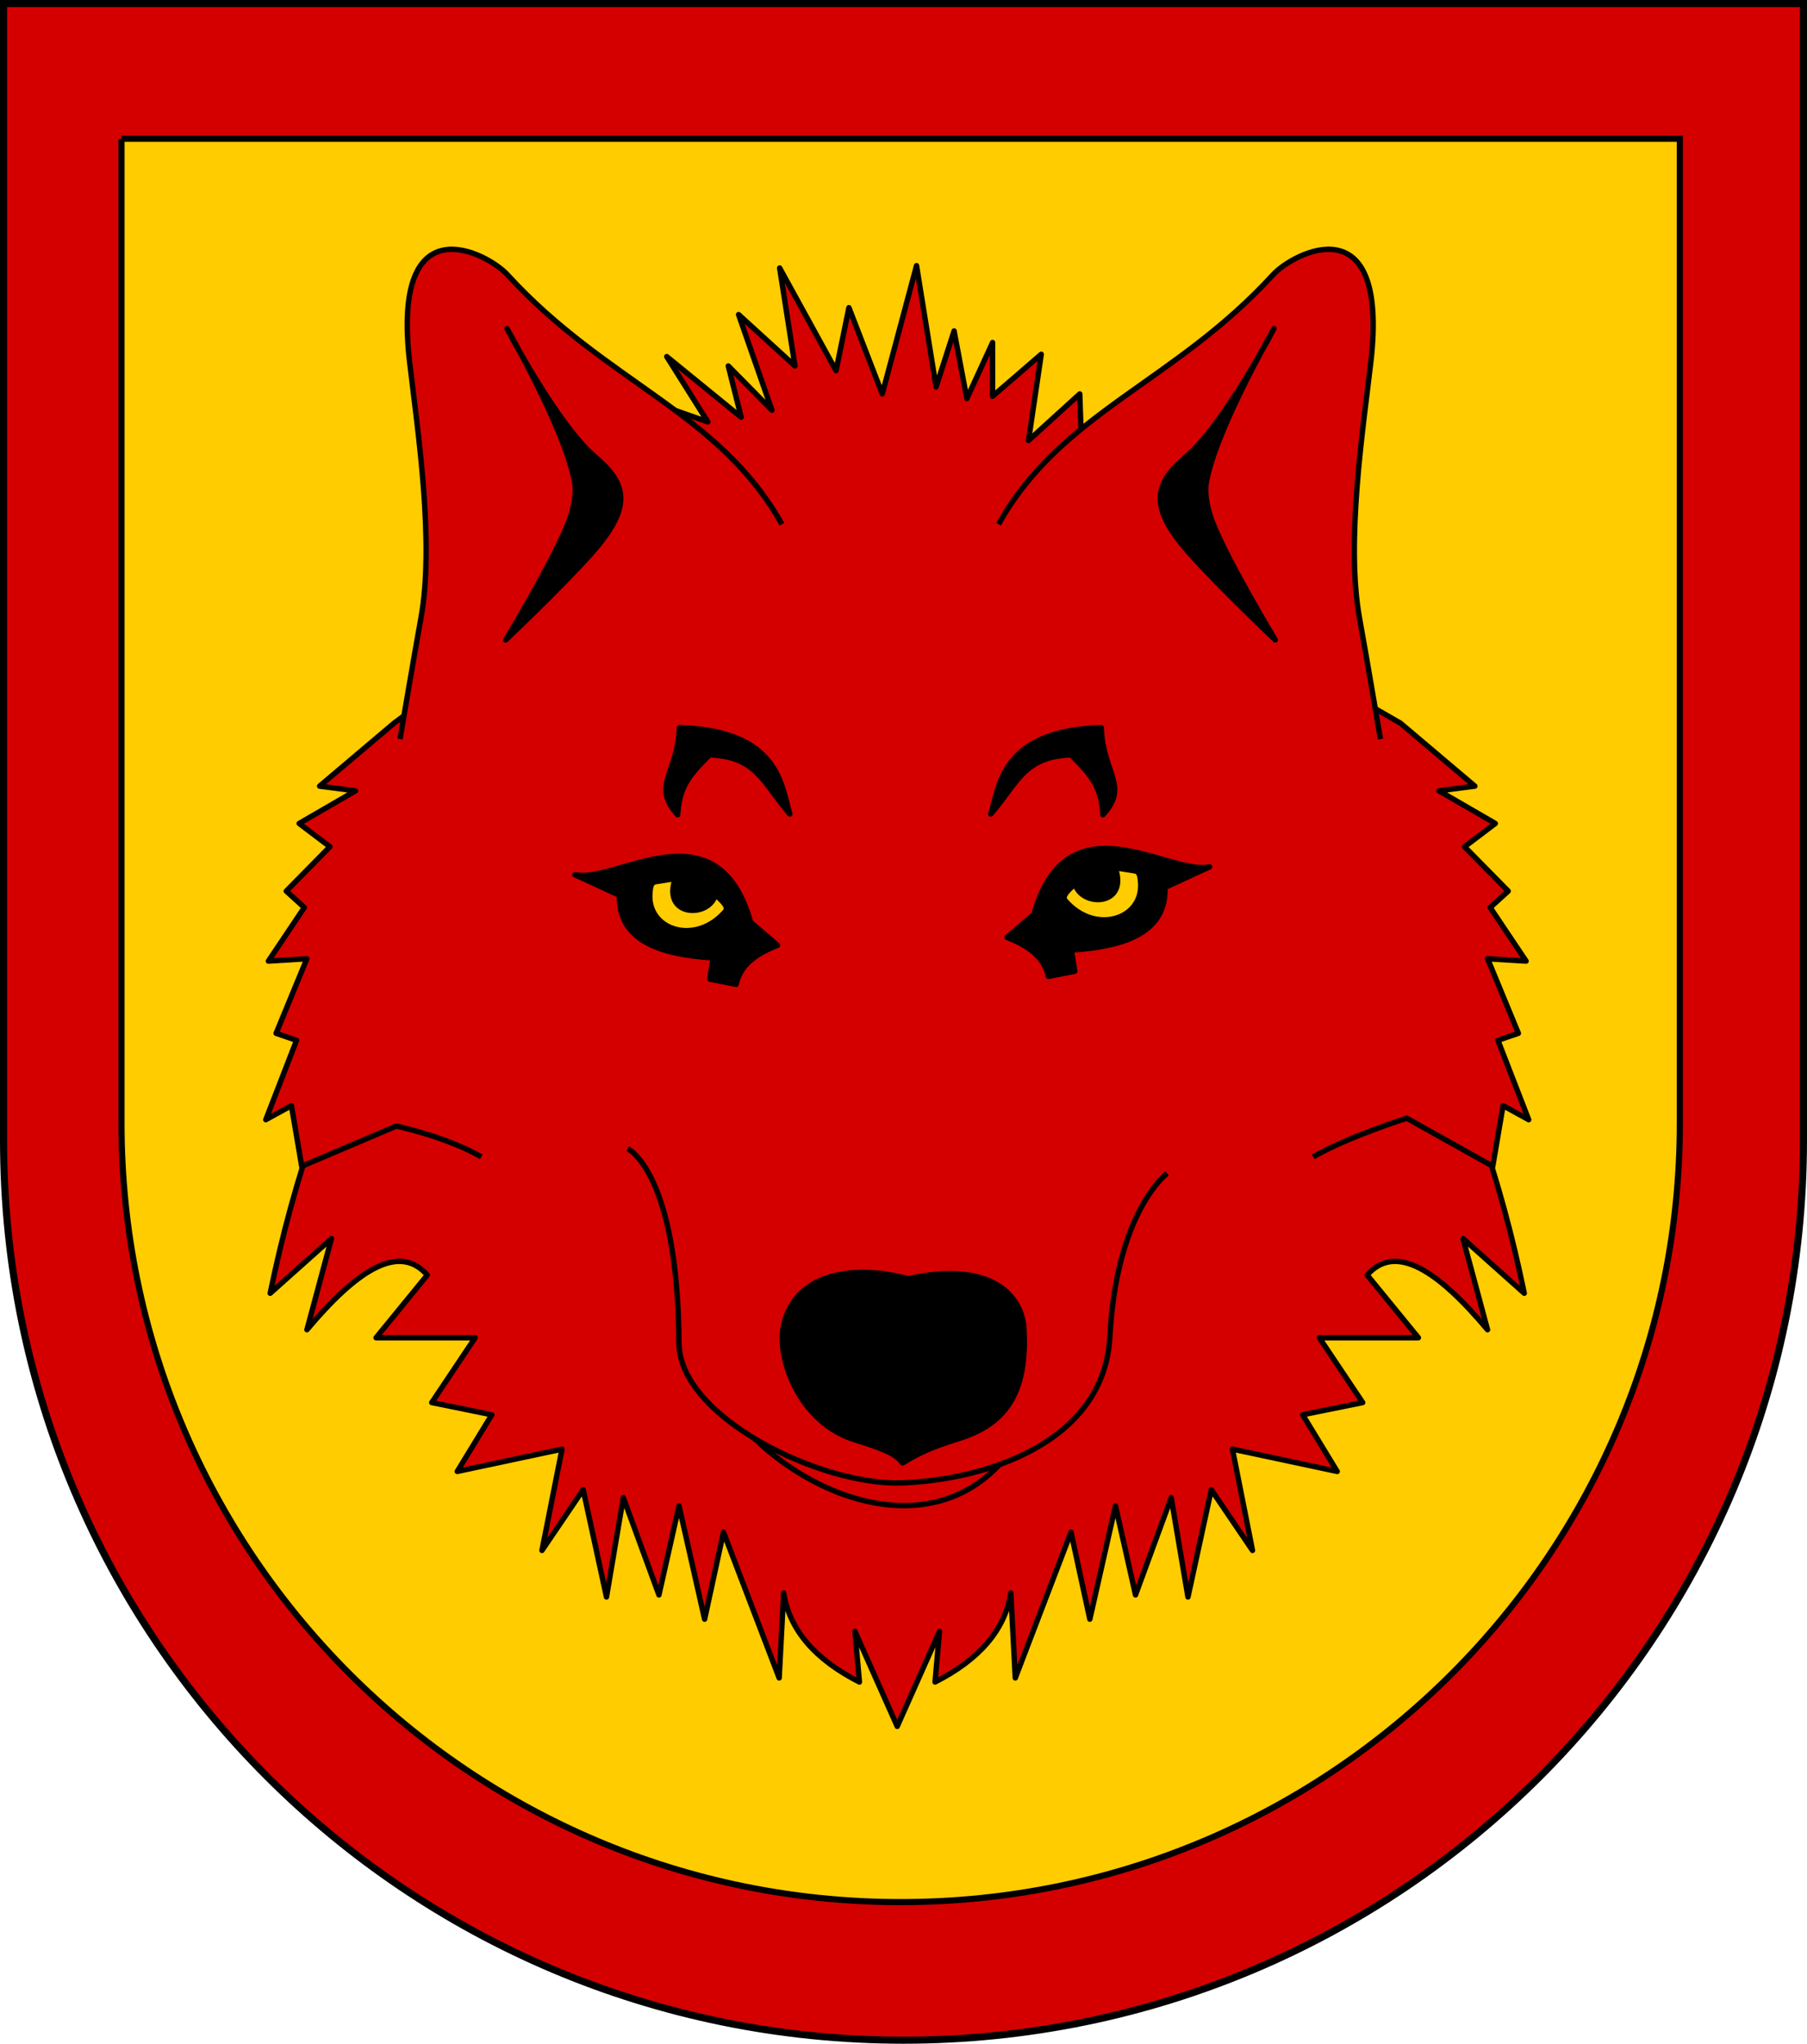
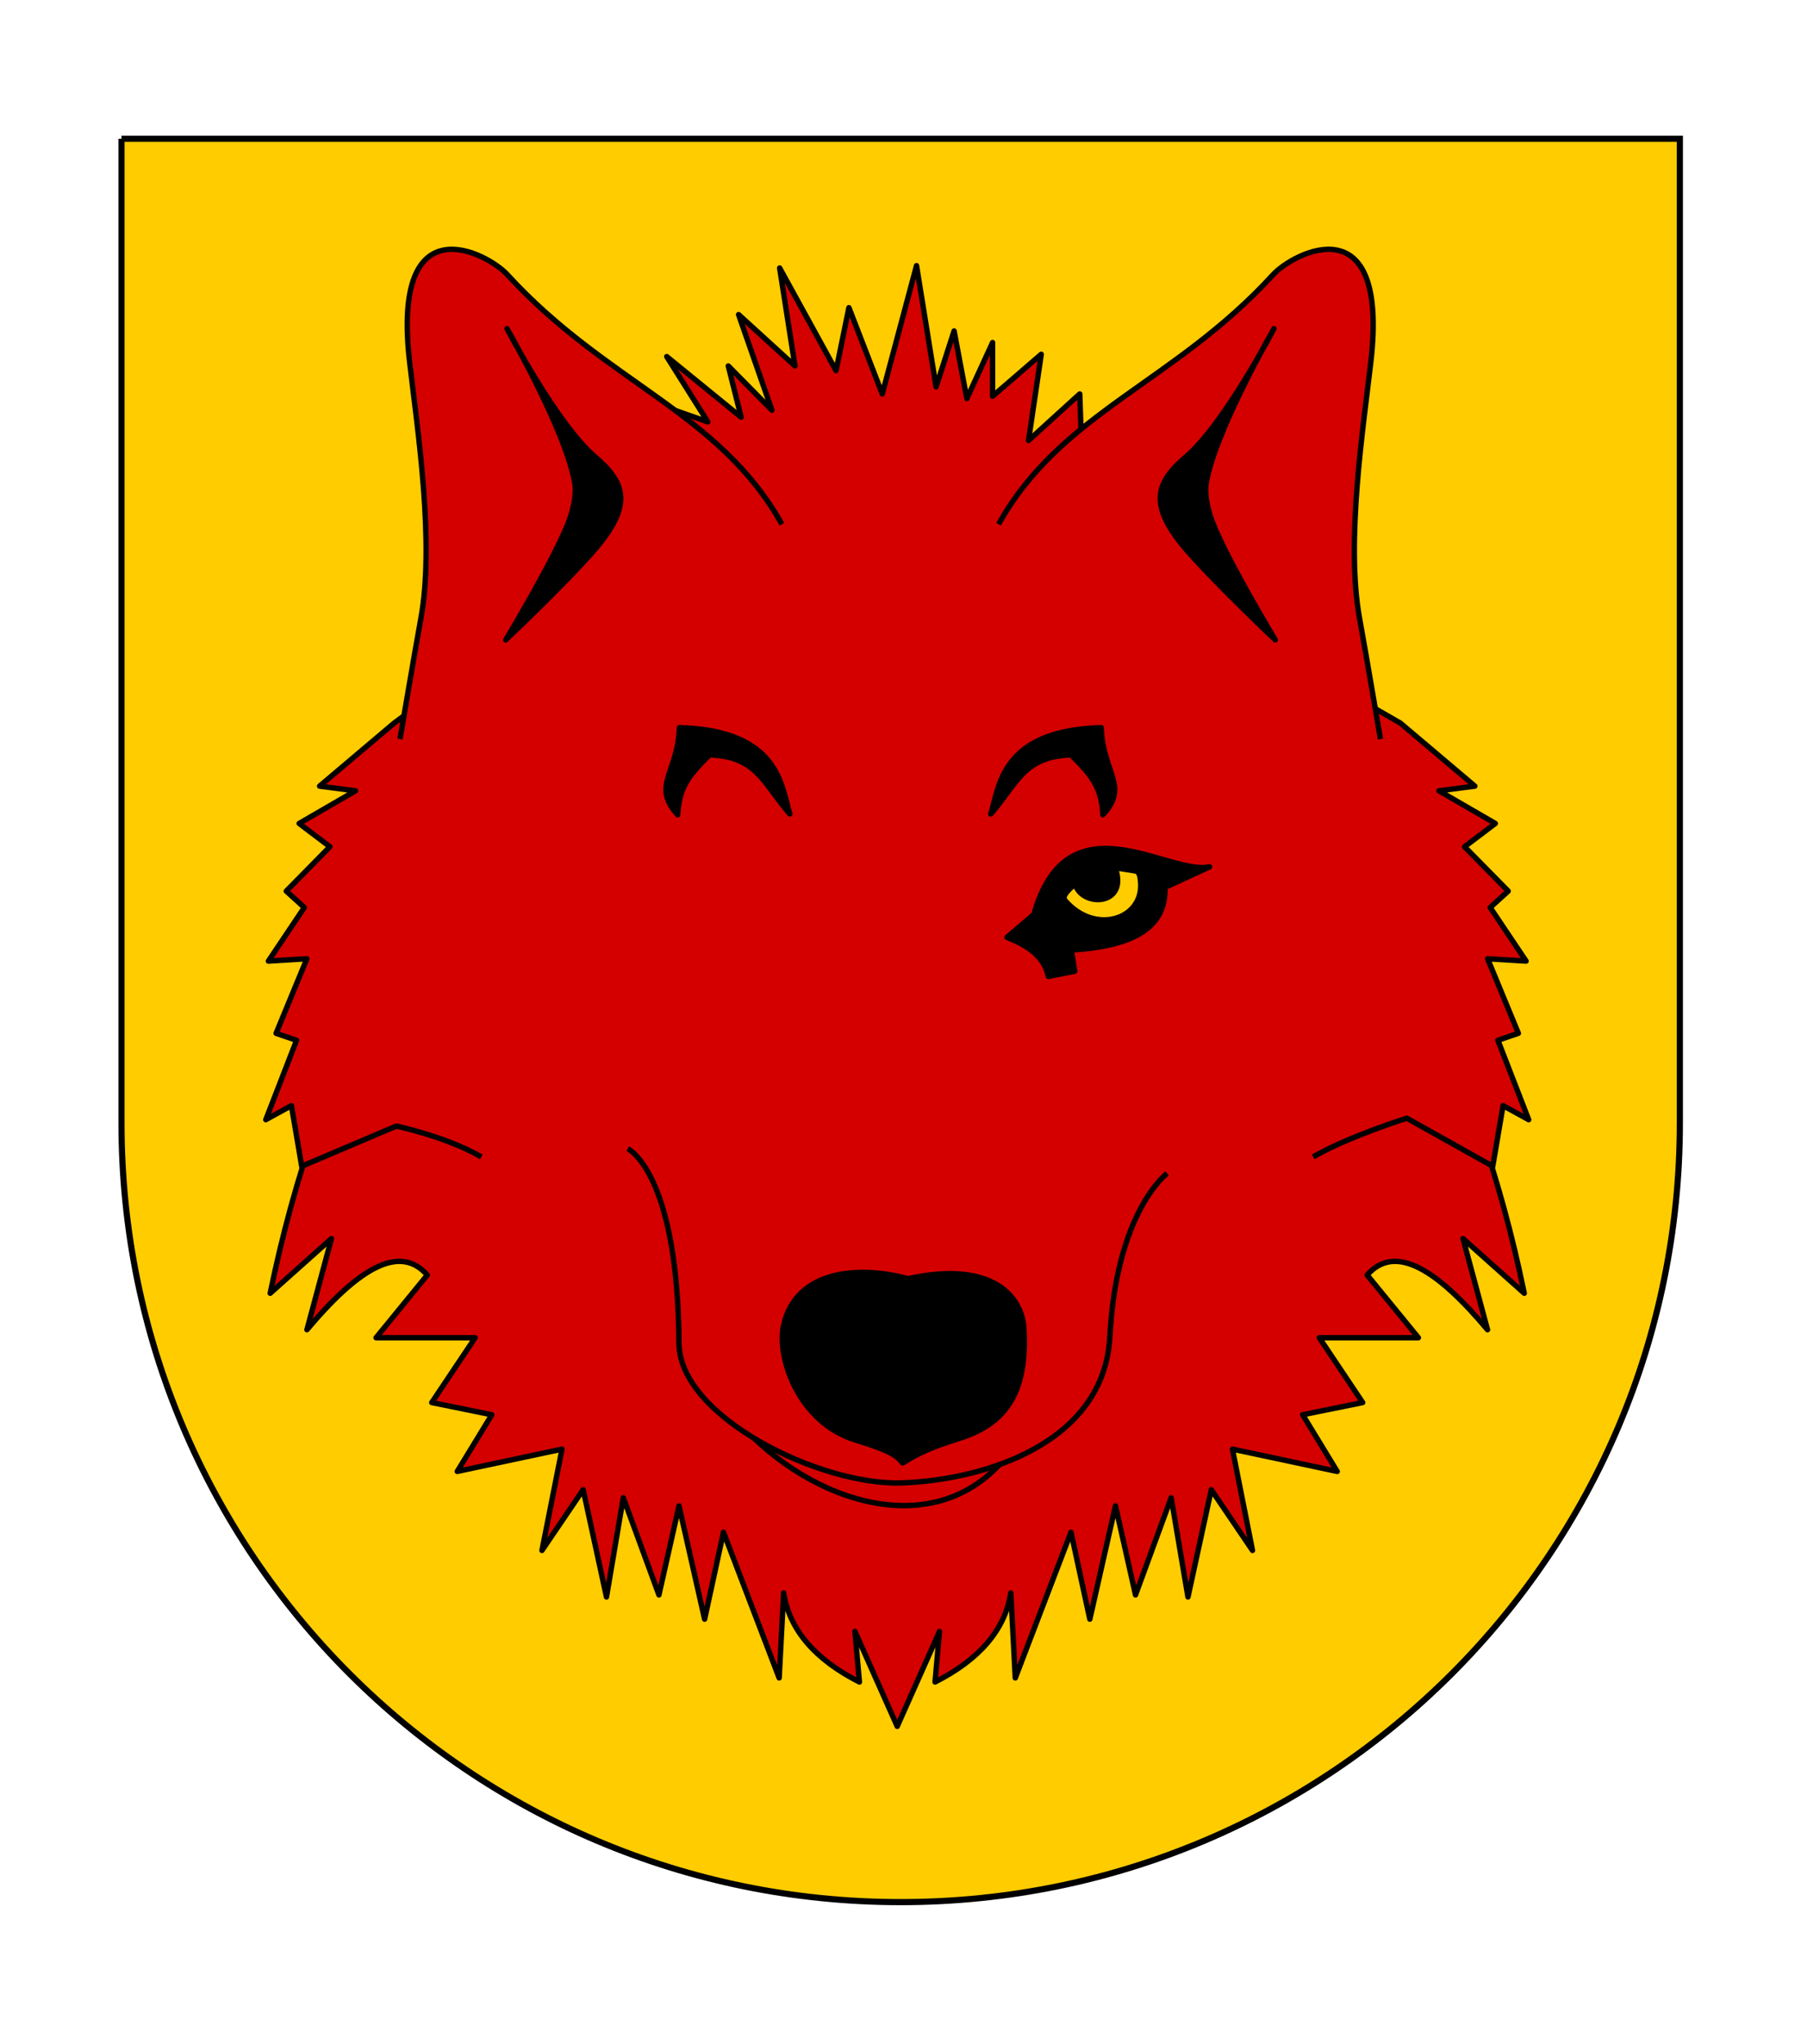
<svg xmlns="http://www.w3.org/2000/svg" xmlns:ns1="http://www.inkscape.org/namespaces/inkscape" xmlns:ns2="http://sodipodi.sourceforge.net/DTD/sodipodi-0.dtd" version="1.2" width="763" height="863" id="svg2" ns1:version="0.91 r13725" ns2:docname="test Ina3.svg">
  <ns2:namedview pagecolor="#ffffff" bordercolor="#666666" borderopacity="1" objecttolerance="10" gridtolerance="10" guidetolerance="10" ns1:pageopacity="0" ns1:pageshadow="2" ns1:window-width="1600" ns1:window-height="837" id="namedview107" showgrid="false" ns1:zoom="0.5" ns1:cx="-234.66734" ns1:cy="522.12836" ns1:window-x="-8" ns1:window-y="-8" ns1:window-maximized="1" ns1:current-layer="svg2" />
  <defs id="defs4">
    <ns1:perspective ns2:type="inkscape:persp3d" ns1:vp_x="0 : 431.5 : 1" ns1:vp_y="0 : 1000 : 0" ns1:vp_z="763.00006 : 431.5 : 1" ns1:persp3d-origin="381.50003 : 287.66667 : 1" id="perspective111" />
    <filter color-interpolation-filters="sRGB" id="filter3021-3">
      <feGaussianBlur stdDeviation="6" in="SourceAlpha" result="result0" id="feGaussianBlur3023-4" />
      <feSpecularLighting in="result0" result="result1" lighting-color="#ffffff" surfaceScale="10" specularConstant="1" specularExponent="25" id="feSpecularLighting3025-4">
        <feDistantLight elevation="45" azimuth="235" id="feDistantLight3027-6" />
      </feSpecularLighting>
      <feComposite in2="result1" operator="arithmetic" k1="0" k2="1" k3="1" k4="0" in="SourceGraphic" result="result4" id="feComposite3029-0" />
      <feComposite in2="SourceAlpha" operator="in" in="result4" result="result2" id="feComposite3031-6" />
    </filter>
    <filter color-interpolation-filters="sRGB" id="filter3021">
      <feGaussianBlur stdDeviation="6" in="SourceAlpha" result="result0" id="feGaussianBlur3023" />
      <feSpecularLighting in="result0" result="result1" lighting-color="#ffffff" surfaceScale="10" specularConstant="1" specularExponent="25" id="feSpecularLighting3025">
        <feDistantLight elevation="45" azimuth="235" id="feDistantLight3027" />
      </feSpecularLighting>
      <feComposite in2="result1" operator="arithmetic" k1="0" k2="1" k3="1" k4="0" in="SourceGraphic" result="result4" id="feComposite3029" />
      <feComposite in2="SourceAlpha" operator="in" in="result4" result="result2" id="feComposite3031" />
    </filter>
    <filter color-interpolation-filters="sRGB" id="filter2820-0">
      <feGaussianBlur stdDeviation="6" in="SourceAlpha" result="result0" id="feGaussianBlur2822-9" />
      <feSpecularLighting in="result0" result="result1" lighting-color="#ffffff" surfaceScale="10" specularConstant="1" specularExponent="25" id="feSpecularLighting2824-00">
        <feDistantLight elevation="45" azimuth="235" id="feDistantLight2826-61" />
      </feSpecularLighting>
      <feComposite in2="result1" operator="arithmetic" k1="0" k2="1" k3="1" k4="0" in="SourceGraphic" result="result4" id="feComposite2828-3" />
      <feComposite in2="SourceAlpha" operator="in" in="result4" result="result2" id="feComposite2830-8" />
    </filter>
    <filter color-interpolation-filters="sRGB" id="filter2820-8">
      <feGaussianBlur stdDeviation="6" in="SourceAlpha" result="result0" id="feGaussianBlur2822-65" />
      <feSpecularLighting in="result0" result="result1" lighting-color="#ffffff" surfaceScale="10" specularConstant="1" specularExponent="25" id="feSpecularLighting2824-0">
        <feDistantLight elevation="45" azimuth="235" id="feDistantLight2826-28" />
      </feSpecularLighting>
      <feComposite in2="result1" operator="arithmetic" k1="0" k2="1" k3="1" k4="0" in="SourceGraphic" result="result4" id="feComposite2828-60" />
      <feComposite in2="SourceAlpha" operator="in" in="result4" result="result2" id="feComposite2830-24" />
    </filter>
    <filter color-interpolation-filters="sRGB" id="filter2820-3">
      <feGaussianBlur stdDeviation="6" in="SourceAlpha" result="result0" id="feGaussianBlur2822-8" />
      <feSpecularLighting in="result0" result="result1" lighting-color="#ffffff" surfaceScale="10" specularConstant="1" specularExponent="25" id="feSpecularLighting2824-74">
        <feDistantLight elevation="45" azimuth="235" id="feDistantLight2826-2" />
      </feSpecularLighting>
      <feComposite in2="result1" operator="arithmetic" k1="0" k2="1" k3="1" k4="0" in="SourceGraphic" result="result4" id="feComposite2828-7" />
      <feComposite in2="SourceAlpha" operator="in" in="result4" result="result2" id="feComposite2830-79" />
    </filter>
    <filter color-interpolation-filters="sRGB" id="filter2820-9">
      <feGaussianBlur stdDeviation="6" in="SourceAlpha" result="result0" id="feGaussianBlur2822-5" />
      <feSpecularLighting in="result0" result="result1" lighting-color="#ffffff" surfaceScale="10" specularConstant="1" specularExponent="25" id="feSpecularLighting2824-43">
        <feDistantLight elevation="45" azimuth="235" id="feDistantLight2826-1" />
      </feSpecularLighting>
      <feComposite in2="result1" operator="arithmetic" k1="0" k2="1" k3="1" k4="0" in="SourceGraphic" result="result4" id="feComposite2828-2" />
      <feComposite in2="SourceAlpha" operator="in" in="result4" result="result2" id="feComposite2830-3" />
    </filter>
    <filter color-interpolation-filters="sRGB" id="filter2820-21">
      <feGaussianBlur stdDeviation="6" in="SourceAlpha" result="result0" id="feGaussianBlur2822-6" />
      <feSpecularLighting in="result0" result="result1" lighting-color="#ffffff" surfaceScale="10" specularConstant="1" specularExponent="25" id="feSpecularLighting2824-8">
        <feDistantLight elevation="45" azimuth="235" id="feDistantLight2826-57" />
      </feSpecularLighting>
      <feComposite in2="result1" operator="arithmetic" k1="0" k2="1" k3="1" k4="0" in="SourceGraphic" result="result4" id="feComposite2828-6" />
      <feComposite in2="SourceAlpha" operator="in" in="result4" result="result2" id="feComposite2830-1" />
    </filter>
    <filter color-interpolation-filters="sRGB" id="filter2820-5">
      <feGaussianBlur stdDeviation="6" in="SourceAlpha" result="result0" id="feGaussianBlur2822-2" />
      <feSpecularLighting in="result0" result="result1" lighting-color="#ffffff" surfaceScale="10" specularConstant="1" specularExponent="25" id="feSpecularLighting2824-7">
        <feDistantLight elevation="45" azimuth="235" id="feDistantLight2826-6" />
      </feSpecularLighting>
      <feComposite in2="result1" operator="arithmetic" k1="0" k2="1" k3="1" k4="0" in="SourceGraphic" result="result4" id="feComposite2828-14" />
      <feComposite in2="SourceAlpha" operator="in" in="result4" result="result2" id="feComposite2830-2" />
    </filter>
    <filter color-interpolation-filters="sRGB" id="filter2820-2">
      <feGaussianBlur stdDeviation="6" in="SourceAlpha" result="result0" id="feGaussianBlur2822-4" />
      <feSpecularLighting in="result0" result="result1" lighting-color="#ffffff" surfaceScale="10" specularConstant="1" specularExponent="25" id="feSpecularLighting2824-5">
        <feDistantLight elevation="45" azimuth="235" id="feDistantLight2826-5" />
      </feSpecularLighting>
      <feComposite in2="result1" operator="arithmetic" k1="0" k2="1" k3="1" k4="0" in="SourceGraphic" result="result4" id="feComposite2828-1" />
      <feComposite in2="SourceAlpha" operator="in" in="result4" result="result2" id="feComposite2830-7" />
    </filter>
    <filter color-interpolation-filters="sRGB" id="filter2820-1">
      <feGaussianBlur stdDeviation="6" in="SourceAlpha" result="result0" id="feGaussianBlur2822-7" />
      <feSpecularLighting in="result0" result="result1" lighting-color="#ffffff" surfaceScale="10" specularConstant="1" specularExponent="25" id="feSpecularLighting2824-4">
        <feDistantLight elevation="45" azimuth="235" id="feDistantLight2826-0" />
      </feSpecularLighting>
      <feComposite in2="result1" operator="arithmetic" k1="0" k2="1" k3="1" k4="0" in="SourceGraphic" result="result4" id="feComposite2828-9" />
      <feComposite in2="SourceAlpha" operator="in" in="result4" result="result2" id="feComposite2830-4" />
    </filter>
    <filter color-interpolation-filters="sRGB" id="filter2820">
      <feGaussianBlur stdDeviation="6" in="SourceAlpha" result="result0" id="feGaussianBlur2822" />
      <feSpecularLighting in="result0" result="result1" lighting-color="#ffffff" surfaceScale="10" specularConstant="1" specularExponent="25" id="feSpecularLighting2824">
        <feDistantLight elevation="45" azimuth="235" id="feDistantLight2826" />
      </feSpecularLighting>
      <feComposite in2="result1" operator="arithmetic" k1="0" k2="1" k3="1" k4="0" in="SourceGraphic" result="result4" id="feComposite2828" />
      <feComposite in2="SourceAlpha" operator="in" in="result4" result="result2" id="feComposite2830" />
    </filter>
    <filter color-interpolation-filters="sRGB" id="filter3075">
      <feGaussianBlur stdDeviation="6" in="SourceAlpha" result="result0" id="feGaussianBlur3077" />
      <feSpecularLighting in="result0" result="result1" lighting-color="#ffffff" surfaceScale="10" specularConstant="1" specularExponent="25" id="feSpecularLighting3079">
        <feDistantLight elevation="45" azimuth="235" id="feDistantLight3081" />
      </feSpecularLighting>
      <feComposite in2="result1" operator="arithmetic" k1="0" k2="1" k3="1" k4="0" in="SourceGraphic" result="result4" id="feComposite3083" />
      <feComposite in2="SourceAlpha" operator="in" in="result4" result="result2" id="feComposite3085" />
    </filter>
    <filter color-interpolation-filters="sRGB" id="filter3091">
      <feGaussianBlur stdDeviation="6" in="SourceAlpha" result="result0" id="feGaussianBlur3093" />
      <feSpecularLighting in="result0" result="result1" lighting-color="#ffffff" surfaceScale="10" specularConstant="1" specularExponent="25" id="feSpecularLighting3095">
        <feDistantLight elevation="45" azimuth="235" id="feDistantLight3097" />
      </feSpecularLighting>
      <feComposite in2="result1" operator="arithmetic" k1="0" k2="1" k3="1" k4="0" in="SourceGraphic" result="result4" id="feComposite3099" />
      <feComposite in2="SourceAlpha" operator="in" in="result4" result="result2" id="feComposite3101" />
    </filter>
  </defs>
-   <path style="fill:#d40000;fill-opacity:1;stroke:#000000;stroke-width:3;stroke-miterlimit:4;stroke-opacity:1;stroke-dasharray:none" id="path2850-1" d="m 1.5,1.5 0,480 c 0,209.868 170.132,380 380,380 209.868,0 380,-170.132 380,-380 l 0,-480 -760,0 z" />
  <path ns1:connector-curvature="0" style="fill:#ffcc00;fill-opacity:1;stroke:#000000;stroke-width:2.597;stroke-miterlimit:4;stroke-dasharray:none;stroke-opacity:1" id="path2850-1-3" d="m 51.299,58.599 0,415.587 c 0,181.705 147.301,329.006 329.006,329.006 181.705,0 329.006,-147.301 329.006,-329.006 l 0,-415.587 -658.013,0 z" />
  <g id="g4451" style="stroke-width:3;stroke-miterlimit:4;stroke-dasharray:none" transform="matrix(0.758,0,0,0.758,884.067,343.602)">
    <path ns1:connector-curvature="0" id="path15558" d="m -954.262,90.46 c -27.463,52.573 -48.112,111.35 -61.538,176.685 l 34.129,-30.477 -13.667,50.795 c 27.529,-32.819 51.19,-48.576 67.05,-30.477 l -28.541,34.939 55.195,0 -24.162,36.106 33.449,6.796 -19.254,31.575 58.366,-12.424 -11.175,56.424 22.954,-33.841 12.987,59.787 9.363,-55.326 19.858,54.159 11.175,-49.628 14.271,63.151 10.495,-48.461 31.033,81.204 2.492,-47.363 c 3.308,20.889 17.845,37.246 42.208,49.628 l -2.492,-28.212 23.558,52.923 23.558,-52.923 -2.492,28.212 c 24.363,-12.382 38.9,-28.739 42.208,-49.628 l 2.492,47.363 31.033,-81.204 10.495,48.461 14.271,-63.151 11.175,49.628 19.858,-54.159 9.363,55.326 12.987,-59.787 22.954,33.841 -11.175,-56.424 58.366,12.424 -19.254,-31.575 33.449,-6.796 -24.162,-36.106 55.195,0 -28.541,-34.939 c 15.86,-18.099 39.521,-2.342 67.05,30.477 l -13.667,-50.795 34.129,30.477 C -330.641,201.81 -351.29,143.033 -378.754,90.46 L -666.508,158.484 -954.262,90.46 Z" style="display:inline;fill:#d40000;fill-opacity:1;stroke:#000000;stroke-width:3;stroke-linecap:round;stroke-linejoin:round;stroke-miterlimit:4;stroke-dasharray:none;stroke-opacity:1" />
    <path ns1:connector-curvature="0" ns2:nodetypes="cc" id="path15471" d="m -755.247,338.517 c 43.495,49.529 123.699,73.033 160.23,3.237" style="display:inline;fill:#d40000;fill-opacity:1;stroke:#000000;stroke-width:3;stroke-linecap:butt;stroke-linejoin:round;stroke-miterlimit:4;stroke-dasharray:none;stroke-opacity:1" />
    <path ns1:connector-curvature="0" ns2:nodetypes="cccccccccccccccccccccccccccccccccccccccccccccccccccccccc" id="path15519" d="m -434.817,191.174 c 19.463,-11.286 52.175,-21.554 52.175,-21.554 l 47.871,26.77 5.738,-33.772 14.271,7.825 -17.14,-44.206 11.401,-3.913 -17.14,-41.528 21.444,1.304 -20.009,-29.859 10.042,-9.129 -24.313,-24.711 17.14,-12.973 -31.411,-18.19 20.009,-2.608 -41.453,-35.076 -175.779,-101.11 -2.869,-82.302 -28.541,25.947 7.098,-48.049 -27.107,23.407 0,-29.928 -14.346,31.232 -7.098,-37.684 -10.042,31.163 -10.88,-67.544 -19.096,71.456 -18.575,-48.049 -7.173,35.076 -31.411,-57.179 8.532,54.57 -31.411,-28.624 18.575,53.266 -24.313,-24.642 7.173,28.555 -41.453,-33.772 22.878,36.38 -44.322,-15.582 44.322,46.745 1.284,6.521 -176.081,130.145 -41.453,35.076 20.009,2.608 -31.411,18.19 17.14,12.973 -24.313,24.711 10.042,9.129 -20.009,29.859 21.444,-1.304 -17.14,41.528 11.401,3.913 -17.14,44.206 14.271,-7.825 5.738,33.772 52.703,-22.377 c 0,-5e-5 27.88,5.874 47.342,17.161" style="display:inline;fill:#d40000;fill-opacity:1;stroke:#000000;stroke-width:3;stroke-linecap:butt;stroke-linejoin:round;stroke-miterlimit:4;stroke-dasharray:none;stroke-opacity:1" />
-     <path ns2:nodetypes="cccccccc" id="path15490" d="m -846.052,33.974 c 22.545,5.208 79.216,-39.994 97.873,26.506 l 14.992,12.798 c -16.479,6.417 -21.239,13.947 -23.079,21.755 l -14.65,-2.888 1.85,-11.797 C -800.158,78.365 -821.973,69.858 -821.196,45.464 l -24.856,-11.49 z" style="fill:#000000;fill-opacity:1;stroke:#000000;stroke-width:3;stroke-linecap:round;stroke-linejoin:round;stroke-miterlimit:4;stroke-dasharray:none;stroke-opacity:1" ns1:connector-curvature="0" />
-     <path ns2:nodetypes="cccsss" id="path15492" d="m -762.309,54.499 c 2.678,-3.087 -3.834,-7.4 -5.476,-9.65 -2.84,13.18 -29.989,13.178 -22.377,-8.71 l -10.729,1.675 c -2.752,0.43 -3.12,2.613 -3.405,6.711 -1.417,20.367 25.351,29.151 41.987,9.974 z" style="fill:#ffcc00;fill-opacity:1;stroke:#000000;stroke-width:3;stroke-linecap:round;stroke-linejoin:round;stroke-miterlimit:4;stroke-dasharray:none;stroke-opacity:1" ns1:connector-curvature="0" />
    <path ns1:connector-curvature="0" style="fill:#d40000;fill-opacity:1;stroke:#000000;stroke-width:3;stroke-linecap:butt;stroke-linejoin:round;stroke-miterlimit:4;stroke-dasharray:none;stroke-opacity:1" d="m -610.059,-161.271 c 34.83,-62.466 97.698,-78.599 152.943,-139.039 10.85,-11.87 64.858,-41.025 54.406,48.879 -4.372,37.606 -13.995,100.365 -6.23,142.77 3.349,18.29 11.611,67.095 11.611,67.095" id="path15512" ns2:nodetypes="csssc" />
    <path ns1:connector-curvature="0" style="fill:#000000;fill-opacity:1;stroke:#000000;stroke-width:3;stroke-linecap:butt;stroke-linejoin:round;stroke-miterlimit:4;stroke-dasharray:none;stroke-opacity:1" d="m -455.912,-96.821 c 0,0 -30.899,-29.241 -47.657,-48.065 -23.497,-26.393 -19.538,-39.096 -2.143,-53.91 21.368,-18.199 49.086,-71.447 49.086,-71.447 0,0 -32.945,57.158 -37.776,86.132 -1.111,6.665 1.212,15.937 3.703,22.218 8.662,21.839 34.788,65.073 34.788,65.073 z" id="path15514" ns2:nodetypes="csscssc" />
    <path ns1:connector-curvature="0" ns2:nodetypes="csssc" id="path15469" d="m -816.623,186.628 c 0,0 27.918,12.803 28.535,108.341 0.266,41.141 78.99,79.45 124.21,77.822 46.281,-1.666 112.663,-22.215 115.818,-81.428 3.741,-70.221 31.892,-91.001 31.892,-91.001" style="fill:#d40000;fill-opacity:1;stroke:#000000;stroke-width:3;stroke-linecap:butt;stroke-linejoin:round;stroke-miterlimit:4;stroke-dasharray:none;stroke-opacity:1" />
    <g transform="matrix(2.175,0,0,1.977,-537.493,-1611.821)" id="g15480" style="fill:#000000;fill-opacity:1;stroke:#000000;stroke-width:1.447;stroke-miterlimit:4;stroke-dasharray:none;stroke-opacity:1">
      <path ns1:connector-curvature="0" ns2:nodetypes="csscssc" id="path9407" d="m -57.93,998.251 c 3.976,-2.746 7.626,-4.543 13.971,-6.706 10.15,-3.461 18.219,-10.308 17.044,-31.294 -0.498,-8.772 -7.895,-19.268 -29.618,-13.971 -13.132,-3.898 -28.73,-2.198 -31.853,13.132 -1.862,9.14 3.891,27.503 18.441,32.412 8.532,2.878 10.551,4.284 12.015,6.426 z" style="fill:#000000;fill-opacity:1;stroke:#000000;stroke-width:1.447;stroke-linecap:round;stroke-linejoin:round;stroke-miterlimit:4;stroke-dasharray:none;stroke-opacity:1" />
      <path ns1:connector-curvature="0" ns2:nodetypes="ccccc" id="path9409" d="m -70.643,954.321 c -6.657,7.591 0.835,7.509 5.002,7.513 6.909,-5.652 12.918,-3.973 17.39,-0.922 5.88,0.874 7.865,-0.15 4.343,-6.585 -3.759,-0.678 -24.449,-0.493 -26.735,-0.005 z" style="fill:#000000;fill-opacity:1;stroke:#000000;stroke-width:1.447;stroke-linecap:round;stroke-linejoin:round;stroke-miterlimit:4;stroke-dasharray:none;stroke-opacity:1" />
    </g>
    <path ns1:connector-curvature="0" ns2:nodetypes="csssc" id="path15539" d="m -730.765,-161.271 c -34.83,-62.466 -97.698,-78.599 -152.943,-139.039 -10.85,-11.87 -64.858,-41.025 -54.406,48.879 4.372,37.606 13.995,100.365 6.23,142.77 -3.349,18.29 -11.611,67.095 -11.611,67.095" style="fill:#d40000;fill-opacity:1;stroke:#000000;stroke-width:3;stroke-linecap:butt;stroke-linejoin:round;stroke-miterlimit:4;stroke-dasharray:none;stroke-opacity:1" />
    <path ns1:connector-curvature="0" ns2:nodetypes="cccccccc" id="use15473" d="m -492.51,29.581 c -22.545,5.208 -79.216,-39.994 -97.873,26.506 l -14.992,12.798 c 16.479,6.417 21.239,13.947 23.079,21.755 l 14.65,-2.888 -1.85,-11.797 c 31.092,-1.983 52.907,-10.489 52.13,-34.884 l 24.856,-11.49 z" style="fill:#000000;fill-opacity:1;stroke:#000000;stroke-width:3;stroke-linecap:round;stroke-linejoin:round;stroke-miterlimit:4;stroke-dasharray:none;stroke-opacity:1" />
    <path ns1:connector-curvature="0" ns2:nodetypes="cccsss" id="use15475" d="m -572.896,48.487 c -2.678,-3.087 3.834,-7.4 5.476,-9.65 2.84,13.18 29.989,13.178 22.377,-8.71 l 10.729,1.675 c 2.752,0.43 3.12,2.613 3.405,6.711 1.417,20.367 -25.351,29.151 -41.987,9.974 z" style="fill:#ffcc00;fill-opacity:1;stroke:#000000;stroke-width:3;stroke-linecap:round;stroke-linejoin:round;stroke-miterlimit:4;stroke-dasharray:none;stroke-opacity:1" />
    <path ns1:connector-curvature="0" style="fill:#000000;fill-opacity:1;stroke:#000000;stroke-width:3;stroke-linecap:butt;stroke-linejoin:round;stroke-miterlimit:4;stroke-dasharray:none;stroke-opacity:1" d="m -551.916,0.583 c 14.837,-16.171 -0.218,-23.503 -0.945,-48.517 -55.827,1.522 -56.734,32.706 -61.525,48.078 15.208,-17.564 18.156,-31.802 44.623,-32.948 12.988,12.573 16.955,19.243 17.847,33.388 z" id="path15498" ns2:nodetypes="ccccc" />
    <path ns1:connector-curvature="0" ns2:nodetypes="ccccc" id="path15555" d="m -788.808,0.583 c -14.837,-16.171 0.218,-23.503 0.945,-48.517 55.827,1.522 56.734,32.706 61.525,48.078 -15.208,-17.564 -18.156,-31.802 -44.623,-32.948 -12.988,12.573 -16.955,19.243 -17.847,33.388 z" style="fill:#000000;fill-opacity:1;stroke:#000000;stroke-width:3;stroke-linecap:butt;stroke-linejoin:round;stroke-miterlimit:4;stroke-dasharray:none;stroke-opacity:1" />
    <path ns1:connector-curvature="0" ns2:nodetypes="csscssc" id="path15709" d="m -884.61,-96.821 c 0,0 30.899,-29.241 47.657,-48.065 23.497,-26.393 19.538,-39.096 2.143,-53.91 -21.368,-18.199 -49.086,-71.447 -49.086,-71.447 0,0 32.945,57.158 37.776,86.132 1.111,6.665 -1.212,15.937 -3.703,22.218 -8.662,21.839 -34.788,65.073 -34.788,65.073 z" style="fill:#000000;fill-opacity:1;stroke:#000000;stroke-width:3;stroke-linecap:butt;stroke-linejoin:round;stroke-miterlimit:4;stroke-dasharray:none;stroke-opacity:1" />
  </g>
</svg>